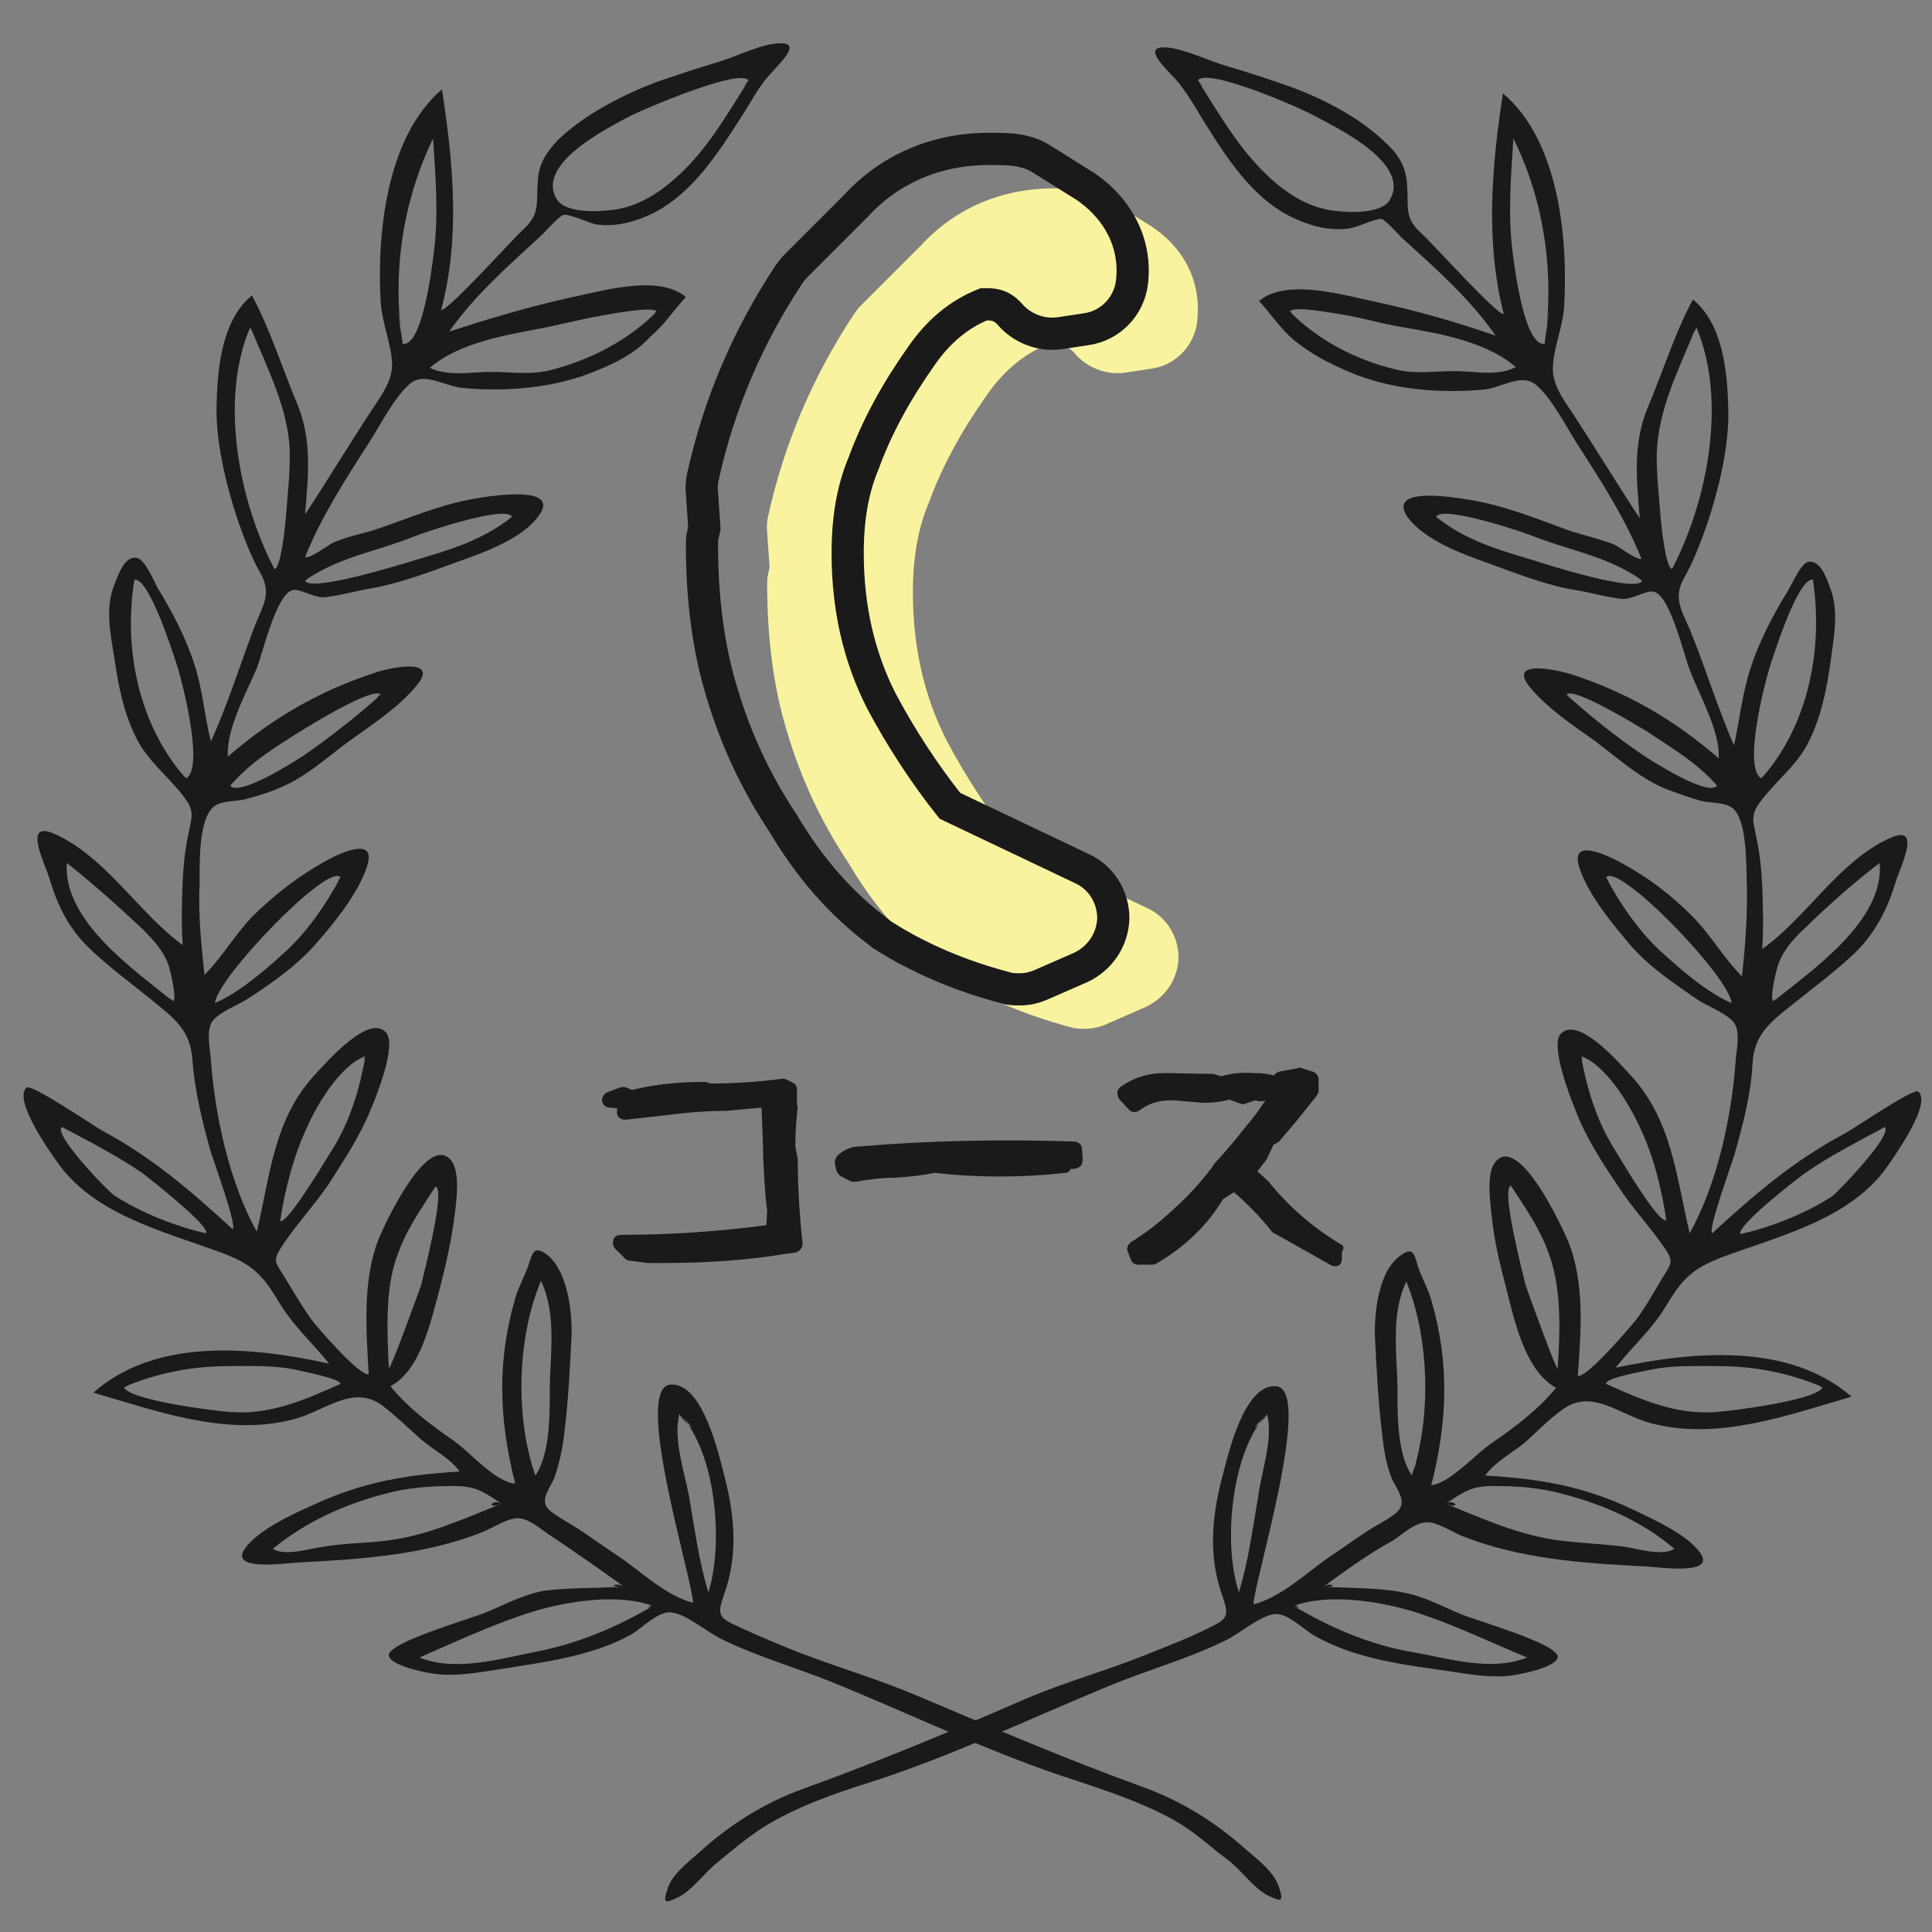
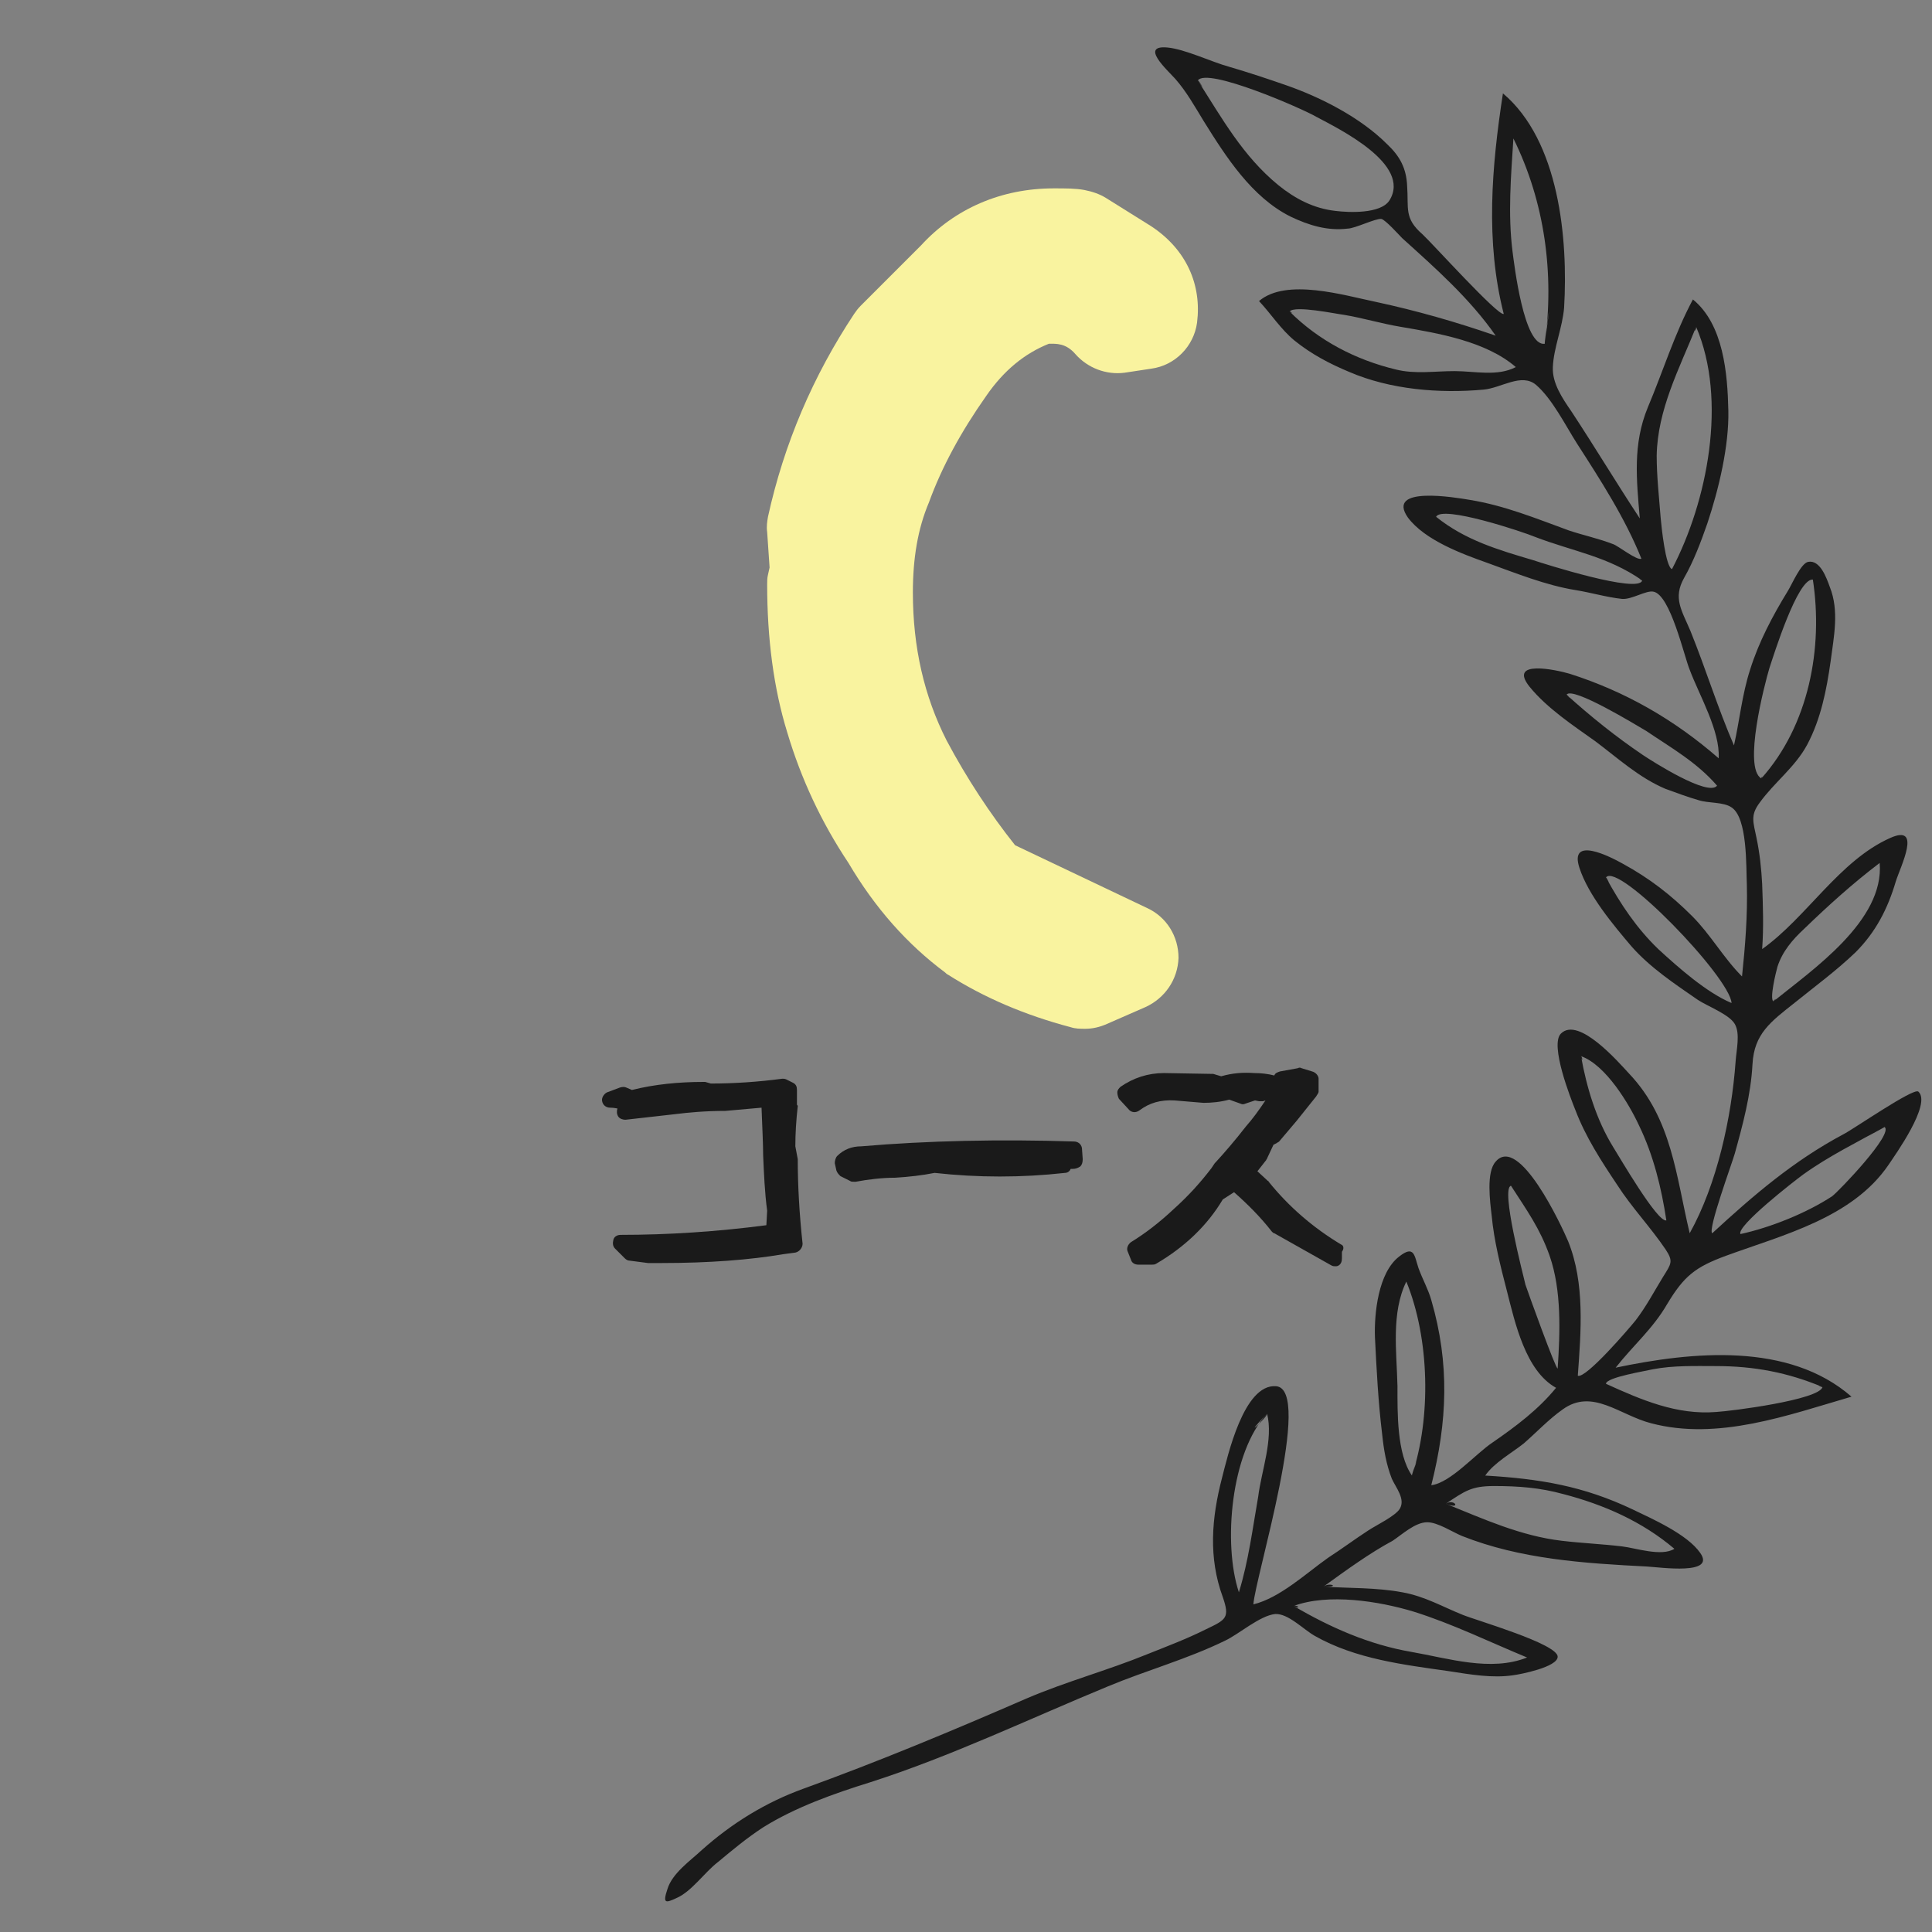
<svg xmlns="http://www.w3.org/2000/svg" version="1.1" id="レイヤー_1" x="0px" y="0px" viewBox="0 0 240 240" style="enable-background:new 0 0 240 240;" xml:space="preserve">
  <rect x="0" y="0" width="240" height="240" fill="#808080" stroke="none" />
  <style type="text/css">
	.st0{fill:#F9F39F;}
	.st1{fill:#1A1A1A;}
	.st2{fill:none;stroke:#1A1A1A;stroke-width:4;stroke-miterlimit:10;}
</style>
  <path class="st0" d="M143,28.1l-5.6-3.5c-0.8-0.5-1.7-0.8-2.7-1c-1.1-0.2-2.3-0.2-3.8-0.2c-6.5,0-12.3,2.5-16.5,7.1l-7.5,7.5  c-0.3,0.3-0.6,0.7-0.8,1c-5.1,7.7-8.7,16.1-10.7,25.2c-0.1,0.6-0.2,1.2-0.1,1.9l0.3,4.4l-0.2,0.9c-0.1,0.4-0.1,0.8-0.1,1.2  c0,6.7,0.8,12.9,2.5,18.4c1.7,5.7,4.2,11.1,7.6,16.2c3.3,5.6,7.3,10.1,12,13.6c0.1,0.1,0.2,0.2,0.4,0.3c4.4,2.8,9.5,5,15.2,6.5  c0.6,0.2,1.2,0.2,1.8,0.2c0.9,0,1.8-0.2,2.7-0.6l4.8-2.1c2.4-1.1,4-3.4,4.1-6.1c0-2.7-1.5-5.1-3.9-6.2l-16.4-7.8  c-3.1-3.9-6-8.3-8.5-13c-2.8-5.5-4.2-11.6-4.2-18.4c0-4.2,0.6-7.9,2-11.2c1.6-4.4,4-8.8,7.1-13.2c2.2-3.2,4.8-5.3,7.8-6.5  c0.9,0,2.1-0.1,3.3,1.3c1.5,1.7,3.8,2.6,6.1,2.3l3.3-0.5c3-0.4,5.3-2.8,5.7-5.7C149.3,35.4,147.4,31,143,28.1z" />
  <g>
    <path class="st1" d="M98.8,142.4c0-1.6,0.1-3.2,0.3-5c0-0.1-0.1-0.1-0.1-0.2v-1.8c0-0.4-0.1-0.7-0.5-0.9l-0.8-0.4   c-0.2-0.1-0.4-0.1-0.5-0.1c-3,0.4-6,0.6-8.9,0.6l-0.7-0.2c-0.1,0-0.2,0-0.2,0c-3.1,0-6.1,0.3-8.9,1l-0.7-0.3   c-0.2-0.1-0.5-0.1-0.8,0l-1.6,0.6c-0.4,0.2-0.7,0.7-0.6,1.1c0.1,0.5,0.5,0.8,1,0.8s0.8,0.1,0.9,0.1l0,0c-0.1,0.3-0.1,0.7,0.1,1   s0.6,0.4,0.9,0.4l6.2-0.7c1.6-0.2,3.7-0.4,6.2-0.4l4.5-0.4c0.1,2.6,0.2,4.6,0.2,5.9c0.1,2.3,0.2,4.7,0.5,6.9l-0.1,1.8   c-6.1,0.8-12.2,1.2-18.1,1.2c-0.4,0-0.8,0.2-0.9,0.6s-0.1,0.8,0.2,1.1l1.2,1.2c0.2,0.2,0.4,0.3,0.6,0.3l2.3,0.3h0.1   c0.5,0,1,0,1.6,0c5.9,0,11-0.4,15.1-1.1l1.5-0.2c0.5-0.1,0.9-0.6,0.9-1.1c-0.4-3.7-0.6-7.2-0.6-10.5L98.8,142.4z" />
    <path class="st1" d="M134.4,142.6c-0.1-0.5-0.5-0.8-1-0.8c-9.1-0.3-18.3-0.1-26.4,0.6c-1.2,0-2.2,0.4-3,1.2   c-0.2,0.2-0.3,0.6-0.3,0.9l0.2,0.9c0.1,0.3,0.3,0.5,0.5,0.7l1.2,0.6c0.1,0.1,0.3,0.1,0.5,0.1c0.1,0,0.1,0,0.2,0   c1.6-0.3,3.3-0.5,4.9-0.5c1.7-0.1,3.4-0.3,4.9-0.6c5.4,0.6,10.8,0.6,16.2,0c0.3,0,0.6-0.2,0.7-0.5h0.3c0.3,0,0.6-0.1,0.9-0.3   c0.2-0.2,0.3-0.5,0.3-0.9L134.4,142.6z" />
    <path class="st1" d="M166.6,154.6c-3.5-2.1-6.5-4.7-9-7.8c0,0,0-0.1-0.1-0.1l-1.3-1.2l1.1-1.4c0-0.1,0.1-0.1,0.1-0.2l0.8-1.7   l0.4-0.2c0.1-0.1,0.2-0.1,0.3-0.2l2.2-2.6l2.4-3c0.1-0.2,0.3-0.4,0.3-0.6V134c0-0.4-0.4-0.8-0.8-0.9l-1.3-0.4   c-0.2-0.1-0.3-0.1-0.5,0l-2.2,0.4c-0.3,0.1-0.6,0.2-0.7,0.5c-0.8-0.2-1.6-0.3-2.5-0.3c-1.4-0.1-2.7,0-4.1,0.4l-1-0.3   c-0.1,0-0.2,0-0.3,0l-5.8-0.1c-2,0-3.8,0.6-5.4,1.7c-0.2,0.2-0.4,0.4-0.4,0.7s0.1,0.6,0.2,0.8l1.2,1.3c0.3,0.4,0.9,0.5,1.4,0.1   c1.2-0.9,2.6-1.3,4.3-1.2l2.4,0.2l1.2,0.1c1,0,2.1-0.1,3.2-0.4l1.4,0.5c0.2,0.1,0.4,0.1,0.6,0l1.2-0.4l0.5,0.1c0.2,0,0.3,0,0.5,0   l0.3-0.1c-0.8,1.2-1.6,2.3-2.4,3.2c-1.4,1.8-2.7,3.3-3.8,4.5l-0.1,0.1l-0.4,0.6c-1.3,1.7-2.8,3.4-4.7,5.1c-1.7,1.6-3.5,3-5.3,4.1   c-0.4,0.3-0.6,0.8-0.4,1.2l0.4,1c0.1,0.4,0.5,0.6,0.9,0.6h1.7c0.2,0,0.3,0,0.5-0.1c3.6-2.1,6.4-4.8,8.3-8l1.4-0.9   c1.7,1.5,3.3,3.1,4.7,4.9c0.1,0.1,0.2,0.2,0.3,0.2l7.1,4c0.2,0.1,0.3,0.1,0.5,0.1s0.2,0,0.4-0.1c0.3-0.2,0.4-0.5,0.4-0.9v-0.8   C167,155.1,166.9,154.7,166.6,154.6z" />
  </g>
  <g>
-     <path class="st1" d="M77.5,197.1c-2.9-2.1-5.9-4.2-8.9-6.2c-1.3-0.8-2.8-2.3-4.3-2.3c-1.3,0-3.1,1.2-4.3,1.7   c-7.3,2.9-15.2,3.4-23,3.8c-1.7,0.1-8.5,1.1-6.6-1.7c1.6-2.3,5.9-4.3,8.4-5.4c6.2-2.9,11.6-3.8,18.3-4.2c-1.1-1.6-3.3-2.7-4.8-4   c-1.6-1.4-3.1-2.9-4.8-4.2c-3.7-2.7-7.1,0.7-11,1.7c-8.3,2.2-17-1-24.9-3.3c7.8-6.9,19.8-5.7,29.3-3.6c-2.2-2.7-4.6-4.8-6.4-7.9   c-2.1-3.5-3.5-4.6-7.3-6c-7.1-2.6-15.7-4.7-20.2-11.3c-0.8-1.1-5.4-7.6-3.7-9.1c0.6-0.5,8.1,4.6,9.3,5.3   c6.2,3.3,11.2,7.6,16.3,12.3c0.6-0.4-2.5-8.8-2.8-9.9c-1-3.6-1.9-7.3-2.2-11.1c-0.2-3.8-2.4-5.3-5.2-7.6c-2.6-2.1-5.2-4-7.6-6.3   c-2.6-2.5-4-5.4-5-8.8c-0.6-1.9-3.3-7.2,0.7-5.4c6.3,2.8,10.5,9.9,15.9,13.8c-0.2-2.7-0.1-5.4,0-8.1c0.1-2,0.3-3.8,0.7-5.7   c0.4-2,0.8-2.8-0.4-4.4c-1.8-2.5-4.4-4.4-5.9-7.2c-1.7-3.2-2.4-6.8-2.9-10.3c-0.5-3.1-1.2-6.3,0.1-9.3c0.4-1,1.2-3.4,2.7-3.1   c1,0.2,2.1,2.8,2.5,3.6c1.9,3.1,3.6,6.3,4.7,9.8c1,3.1,1.2,6.3,2,9.4c2.1-4.6,3.6-9.5,5.4-14.2c1-2.6,2.2-4.1,0.8-6.6   c-1.2-2.1-2.1-4.5-2.9-6.8c-1.4-4.2-2.7-9.6-2.6-14c0.1-4.6,0.6-10.7,4.4-13.8c2.3,4.3,3.7,8.9,5.6,13.4c1.9,4.6,1.4,8.9,1,13.8   c2.9-4.4,5.6-8.9,8.5-13.3c1.1-1.6,2.4-3.5,2.3-5.5c-0.1-2.4-1.2-4.9-1.4-7.4c-0.5-8.4,0.6-20.6,7.6-26.6   c1.4,9.1,2.3,18.4-0.1,27.4c0.7,0.3,8.9-8.8,10.1-9.9c2.2-2,1.7-3.1,1.9-6c0.1-2.2,1-3.6,2.5-5.2c3.3-3.2,8.2-5.7,12.5-7.3   c2.4-0.8,4.7-1.6,7.1-2.3c2.2-0.6,5.5-2.3,7.7-2.4c3.4-0.3,0,2.7-1,3.9c-1.4,1.5-2.3,3.4-3.5,5.2c-2.8,4.4-6,9.4-10.8,11.9   c-2.2,1.1-4.6,1.8-7.1,1.5c-0.9-0.1-3.5-1.4-4.2-1.2c-0.5,0.1-2.2,2-2.6,2.4c-4.1,3.8-8.4,7.5-11.6,12.1c4.9-1.6,9.9-3.1,14.9-4.2   c3.9-0.8,11.1-3,14.5-0.1c-1.5,1.6-2.7,3.5-4.4,4.9c-1.8,2-4.1,3.2-6.6,4.2c-5.1,2.2-11.2,2.7-16.7,2.2c-2.2-0.2-4.7-2-6.5-0.6   c-2,1.7-3.7,5.1-5.1,7.3c-2.9,4.5-6,9.3-8,14.3c0.5,0.3,2.9-1.5,3.5-1.8c1.8-0.8,3.7-1.1,5.5-1.7c4.1-1.4,8-3.1,12.3-3.8   c1.8-0.3,10.6-1.7,7.7,2.2c-2,2.8-6.7,4.5-9.8,5.6c-3.6,1.3-7.2,2.7-11,3.4c-1.9,0.3-3.9,0.9-5.8,1.1c-1.2,0.1-3.1-1.1-3.9-0.9   c-2.1,0.4-3.8,8-4.5,9.7c-1.3,3.1-3.8,7.5-3.6,11c5.5-4.8,11.6-8.3,18.5-10.5c1.8-0.6,7.8-1.8,5,1.6c-2.2,2.7-5.4,4.8-8.2,6.8   c-2.9,2.1-5.4,4.5-8.7,5.9c-1.3,0.6-2.7,1-4.1,1.4c-1.2,0.4-3.1,0.2-4.1,0.9c-2.1,1.4-1.9,7.4-1.9,9.6c-0.2,3.8,0.2,7.6,0.6,11.4   c2.3-2.3,3.9-5.2,6.2-7.5c2.7-2.6,5.4-4.7,8.6-6.5c1.6-0.9,6.7-3.5,5.4,0.5c-1.1,3.4-4.1,7.1-6.5,9.8c-2.3,2.6-5.3,4.7-8.2,6.6   c-1.2,0.8-3.9,1.8-4.6,3c-0.7,1.3-0.2,3.2-0.1,4.7c0.5,6.9,2.3,15.2,5.7,21.3c1.7-7.1,2.1-14.2,7.5-19.8c1.3-1.4,6.4-7.2,8.5-5   c1.5,1.5-1.2,8.1-1.8,9.5c-1.3,3.3-3.3,6.3-5.2,9.3c-1.9,2.8-4.2,5.2-6,8c-1,1.6-0.7,1.8,0.3,3.4c1.1,1.8,2.2,3.7,3.4,5.4   c0.7,1,6.2,7.3,7.2,6.9c-0.3-5.4-0.8-11.5,1.2-16.7c0.8-2,6.1-13.3,9-9.9c1.2,1.4,0.7,5,0.5,6.7c-0.4,3.2-1.1,6.3-1.9,9.4   c-1.1,3.9-2.3,10-6.1,12c2.2,2.7,5,4.8,7.9,6.8c2,1.4,5.1,5.1,7.6,5.3c-2-7.9-2.3-15.1,0-23c0.4-1.4,1.1-2.6,1.6-4s0.6-2.8,2.4-1.4   c2.5,2,3.1,7.1,3,10c-0.2,4.1-0.4,8.1-0.9,12.1c-0.2,1.9-0.6,3.7-1.2,5.5c-0.4,1.1-1.7,2.5-1,3.7c0.5,0.8,3,2.1,3.9,2.7   c1.7,1.1,3.3,2.3,5,3.4c2.8,1.9,6,5,9.3,5.8c-0.2-3.4-7.5-26.8-2.8-27.1c4-0.3,6,8.7,6.7,11.4c1.3,5,1.7,9.9-0.1,14.8   c-0.9,2.6-0.5,2.8,2.1,4c2.4,1.1,4.8,2.1,7.3,3.1c5,1.9,10.1,3.4,15,5.5c9.2,3.9,18.3,7.8,27.7,11.2c4.7,1.7,8.9,4.3,12.6,7.6   c1.5,1.3,3.7,2.9,4.3,4.9c0.6,1.8,0.2,1.7-1.1,1.1c-1.9-0.8-3.5-3.2-5.2-4.5c-1.9-1.4-3.6-3-5.6-4.3c-4-2.5-8.8-4.1-13.3-5.6   c-10-3.2-19.8-7.9-29.5-11.9c-4.8-2-9.9-3.4-14.6-5.7c-1.7-0.8-4.3-3.1-6.2-3.3c-1.6-0.2-3.6,1.9-4.9,2.7c-5,2.8-11.1,3.5-16.7,4.4   c-2.6,0.4-5.4,0.9-8,0.5c-0.8-0.1-5.5-1-5.5-2.3c0-1.6,10.1-4.5,11.8-5.2c2.5-1,4.8-2.3,7.5-2.8C70.9,197.2,74.3,197.3,77.5,197.1   C76.6,196.5,75.2,197.2,77.5,197.1z M93,10c-1-1.6-12.9,3.5-14.7,4.4c-2.8,1.5-11.9,6-9.1,10.4c1.1,1.7,5.1,1.5,6.7,1.3   c2.7-0.3,5-1.5,7.1-3.2C87.4,19.4,90,14.7,93,10C92.9,9.9,91.8,11.8,93,10z M31.1,40.6c-3.9,9.1-1.4,21.7,3,30.1   c0.8-0.2,1.3-5.1,1.4-6.3c0.2-2.6,0.5-5.2,0.5-7.8C36,51,33.2,45.8,31.1,40.6C31,40.8,31.6,41.6,31.1,40.6z M62.3,186.8   c-2.4-1.6-3.2-2.2-6-2.2c-3,0-5.7,0.2-8.6,1c-5,1.3-9.8,3.5-13.8,6.8c1.5,1,4.8-0.1,6.5-0.3c2.5-0.4,5-0.4,7.5-0.7   C53,190.8,57.5,188.7,62.3,186.8C61.2,186.1,60.2,187.6,62.3,186.8z M81.6,38.7c-0.5-0.7-5.7,0.3-6.8,0.5c-2.4,0.4-4.7,1-7.1,1.5   c-4.7,0.9-10.6,1.8-14.3,5c2.3,1.1,5.1,0.5,7.6,0.5s4.9,0.4,7.3-0.2C73.4,44.7,78,42.3,81.6,38.7C81.5,38.6,81.1,39.2,81.6,38.7z    M15.4,172.3c0.4,1.6,11.4,3,13.2,3.1c4.9,0.4,9.3-1.5,13.7-3.5c-0.1-0.7-5.1-1.6-5.8-1.8c-2.6-0.5-5.2-0.4-7.9-0.4   C23.9,169.7,19.7,170.5,15.4,172.3C15.5,172.4,16.4,171.9,15.4,172.3z M81.1,199.5c-4.3-1.6-10.6-0.6-14.9,0.7   c-4.8,1.5-9.5,3.7-14.1,5.7c4.5,1.8,9.8,0.2,14.4-0.7C71.7,204.2,76.5,202.2,81.1,199.5C80.7,199.3,80.2,200,81.1,199.5z    M23.1,96.7c2.3-1.2-0.4-11.7-1-13.7c-0.5-1.5-3.5-11.2-5.4-11C15.3,80.5,17.2,90.1,23.1,96.7C23.2,96.6,22.7,96.3,23.1,96.7z    M50,42.7c2.5,0.5,3.7-9.8,3.9-11.4c0.6-4.7,0.2-9.4-0.1-14.1C50,25.1,48.7,33.9,50,42.7C50.1,42.7,48.7,33.8,50,42.7z M21.5,124.4   c0.5-0.3-0.3-3.6-0.5-4.3c-0.6-1.9-1.9-3.3-3.3-4.7c-3-2.8-6.1-5.6-9.4-8.2C7.8,114.4,16.7,120.5,21.5,124.4   C21.6,124.3,20.8,123.8,21.5,124.4z M37.9,72.1c0.4,1.6,12.3-2.1,13.6-2.5c4.4-1.3,8.5-2.5,12.1-5.4c-0.7-1.5-10.9,1.9-12.3,2.5   C46.5,68.6,42.1,69.2,37.9,72.1C37.9,72.2,38.5,71.7,37.9,72.1z M45.4,131.2c-3.1,1.1-6,6-7.2,8.7c-1.7,3.6-2.8,7.8-3.4,11.8   c1,0.3,5.9-8,6.6-9.1C43.5,139.2,44.7,135.2,45.4,131.2C45.2,131.3,45.2,132.2,45.4,131.2z M7.7,140c-1.2,0.8,5.6,7.9,6.5,8.5   c3.2,2.1,7.7,3.9,11.4,4.7c0.5-0.9-6.8-6.6-7.8-7.4C14.6,143.6,11.1,141.8,7.7,140C7.7,140,12.5,142.6,7.7,140z M48.3,170   c0.2,0.2,3.7-9.5,4-10.3c0.3-1.3,3.1-12,1.8-12.3c-2,3.1-3.6,5.3-4.8,8.7C47.8,160.3,48.1,165.6,48.3,170   C48.4,170,48.3,169.1,48.3,170z M66.5,183.3c1.9-2.7,1.8-8,1.8-11.2c0.1-4.2,0.8-9-1.1-13C64.2,166.3,64,176.1,66.5,183.3   C66.5,183.3,65.1,179.4,66.5,183.3z M42.3,109c-1.4-2-15.3,12.4-15.6,15.6c3.1-1.3,6.6-4.4,9.1-6.7C38.5,115.3,40.5,112.3,42.3,109   C42.2,109,41.6,110.3,42.3,109z M84.4,175.6c-0.8,3.2,0.6,7.1,1.2,10.3c0.7,4,1.2,8,2.4,11.9C89.9,191.8,89,180.4,84.4,175.6   C84.3,176,87.9,179.3,84.4,175.6z M47.3,86.3c-0.8-1.1-8.8,3.8-9.9,4.5c-3.2,2-6.3,3.9-8.8,6.8c1.1,1.4,8-3,9.2-3.8   C41.1,91.5,44.3,89,47.3,86.3C47.2,86.2,46.3,87.2,47.3,86.3z" />
    <path class="st1" d="M164.4,197.1c3.2,0.2,6.6,0.1,9.8,0.7c2.8,0.5,5,1.8,7.5,2.8c1.7,0.7,11.8,3.6,11.8,5.2c0,1.3-4.7,2.2-5.5,2.3   c-2.6,0.4-5.4-0.1-8-0.5c-5.6-0.8-11.6-1.5-16.7-4.4c-1.4-0.8-3.3-2.8-4.9-2.7c-1.9,0.2-4.5,2.5-6.2,3.3c-4.7,2.3-9.8,3.7-14.6,5.7   c-9.7,4-19.5,8.7-29.5,11.9c-4.5,1.4-9.3,3.1-13.3,5.6c-2,1.3-3.8,2.8-5.6,4.3c-1.7,1.3-3.3,3.7-5.2,4.5c-1.3,0.6-1.7,0.7-1.1-1.1   c0.6-2,2.8-3.5,4.3-4.9c3.7-3.3,7.9-5.9,12.6-7.6c9.4-3.4,18.5-7.2,27.7-11.2c4.9-2.1,10.1-3.5,15-5.5c2.5-1,4.9-1.9,7.3-3.1   c2.5-1.2,3-1.4,2.1-4c-1.8-4.9-1.4-9.8-0.1-14.8c0.7-2.7,2.7-11.7,6.7-11.4c4.7,0.3-2.6,23.8-2.8,27.1c3.3-0.8,6.6-3.9,9.3-5.8   c1.7-1.1,3.3-2.3,5-3.4c0.9-0.6,3.4-1.8,3.9-2.7c0.7-1.2-0.5-2.6-1-3.7c-0.7-1.8-1-3.6-1.2-5.5c-0.5-4.1-0.7-8.1-0.9-12.1   c-0.1-2.9,0.4-8,3-10c1.9-1.5,1.9-0.1,2.4,1.4c0.5,1.4,1.2,2.6,1.6,4c2.3,7.9,2,15.1,0,23c2.4-0.3,5.5-3.9,7.6-5.3   c2.9-2,5.7-4.1,7.9-6.8c-3.8-2.1-5.1-8.1-6.1-12c-0.8-3.1-1.6-6.2-1.9-9.4c-0.2-1.7-0.7-5.4,0.5-6.7c2.9-3.4,8.2,8,9,9.9   c2.1,5.2,1.6,11.2,1.2,16.7c1,0.4,6.4-5.9,7.2-6.9c1.3-1.7,2.3-3.6,3.4-5.4c1-1.6,1.3-1.9,0.3-3.4c-1.9-2.8-4.2-5.2-6-8   c-2-3-3.9-5.9-5.2-9.3c-0.6-1.5-3.2-8.1-1.8-9.5c2.2-2.2,7.2,3.6,8.5,5c5.3,5.6,5.8,12.7,7.5,19.8c3.4-6.1,5.2-14.4,5.7-21.3   c0.1-1.5,0.6-3.5-0.1-4.7c-0.7-1.2-3.4-2.2-4.6-3c-2.9-2-5.9-4-8.2-6.6c-2.3-2.7-5.4-6.4-6.5-9.8c-1.3-4,3.8-1.4,5.4-0.5   c3.3,1.8,6,3.9,8.6,6.5c2.3,2.3,3.9,5.2,6.2,7.5c0.4-3.8,0.7-7.6,0.6-11.4c-0.1-2.2,0.1-8.3-1.9-9.6c-1-0.7-2.9-0.5-4.1-0.9   c-1.4-0.4-2.7-0.9-4.1-1.4c-3.3-1.4-5.9-3.8-8.7-5.9c-2.8-2-6-4.1-8.2-6.8c-2.7-3.4,3.3-2.1,5-1.6c6.9,2.2,13,5.7,18.5,10.5   c0.2-3.4-2.4-7.8-3.6-11c-0.7-1.7-2.4-9.3-4.5-9.7c-0.9-0.2-2.7,1-3.9,0.9c-1.9-0.2-3.9-0.8-5.8-1.1c-3.7-0.6-7.4-2.1-11-3.4   c-3.1-1.1-7.7-2.8-9.8-5.6c-2.8-4,5.9-2.5,7.7-2.2c4.3,0.7,8.2,2.3,12.3,3.8c1.8,0.6,3.7,1,5.5,1.7c0.6,0.2,3,2.1,3.5,1.8   c-2-5-5.1-9.8-8-14.3c-1.4-2.2-3.1-5.6-5.1-7.3c-1.8-1.5-4.3,0.4-6.5,0.6c-5.5,0.5-11.6,0-16.7-2.2c-2.4-1-4.7-2.2-6.8-3.9   c-1.7-1.4-2.9-3.3-4.4-4.9c3.4-2.9,10.6-0.7,14.5,0.1c5.1,1.1,10,2.5,14.9,4.2c-3.2-4.6-7.5-8.4-11.6-12.1   c-0.4-0.4-2.1-2.3-2.6-2.4c-0.7-0.1-3.3,1.2-4.2,1.2c-2.5,0.3-4.8-0.4-7.1-1.5c-4.8-2.4-8-7.4-10.8-11.9c-1.1-1.8-2.1-3.6-3.5-5.2   c-1.1-1.2-4.4-4.2-1-3.9c2.2,0.2,5.5,1.8,7.7,2.4c2.4,0.7,4.8,1.5,7.1,2.3c4.3,1.5,9.2,4,12.5,7.3c1.6,1.5,2.4,3,2.5,5.2   c0.2,2.8-0.4,4,1.9,6c1.2,1.1,9.4,10.2,10.1,9.9c-2.3-9-1.5-18.3-0.1-27.4c7,5.9,8.1,18.1,7.6,26.6c-0.2,2.5-1.3,5-1.4,7.4   c-0.1,2,1.2,3.9,2.3,5.5c2.9,4.4,5.6,8.9,8.5,13.3c-0.4-4.8-0.9-9.2,1-13.8c1.9-4.5,3.3-9.1,5.6-13.4c3.8,3.1,4.3,9.2,4.4,13.8   c0.1,4.4-1.2,9.8-2.6,14c-0.8,2.3-1.7,4.7-2.9,6.8c-1.4,2.5-0.3,4,0.8,6.6c1.9,4.7,3.4,9.6,5.4,14.2c0.7-3.1,1-6.3,2-9.4   c1.1-3.5,2.8-6.7,4.7-9.8c0.5-0.8,1.6-3.4,2.5-3.6c1.5-0.3,2.3,2,2.7,3.1c1.2,3,0.5,6.2,0.1,9.3c-0.5,3.5-1.2,7.1-2.9,10.3   c-1.5,2.8-4.1,4.7-5.9,7.2c-1.2,1.6-0.8,2.4-0.4,4.4c0.4,1.9,0.6,3.8,0.7,5.7c0.1,2.7,0.2,5.4,0,8.1c5.5-3.9,9.6-11,15.9-13.8   c4-1.8,1.3,3.5,0.7,5.4c-1,3.4-2.5,6.3-5,8.8c-2.4,2.3-5,4.2-7.6,6.3c-2.9,2.3-5,3.8-5.2,7.6s-1.2,7.5-2.2,11.1   c-0.3,1.1-3.4,9.5-2.8,9.9c5.1-4.7,10.1-9,16.3-12.3c1.2-0.6,8.7-5.8,9.3-5.3c1.7,1.5-2.9,7.9-3.7,9.1c-4.5,6.6-13.1,8.7-20.2,11.3   c-3.8,1.4-5.2,2.5-7.3,6c-1.8,3.1-4.2,5.1-6.4,7.9c9.5-2,21.5-3.2,29.3,3.6c-7.9,2.3-16.6,5.5-24.9,3.3c-3.9-1-7.3-4.4-11-1.7   c-1.7,1.2-3.2,2.8-4.8,4.2c-1.5,1.2-3.7,2.4-4.8,4c6.8,0.4,12.2,1.3,18.3,4.2c2.5,1.2,6.8,3.1,8.4,5.4c2,2.8-4.9,1.8-6.6,1.7   c-7.8-0.4-15.7-0.9-23-3.8c-1.2-0.5-3-1.7-4.3-1.7c-1.5,0-3.1,1.5-4.3,2.3C170.2,192.9,167.3,195,164.4,197.1   C166.6,197.2,165.2,196.5,164.4,197.1z M148.8,10c3,4.7,5.6,9.4,10,13c2.1,1.7,4.4,2.9,7.1,3.2c1.6,0.2,5.6,0.4,6.7-1.3   c2.8-4.5-6.3-8.9-9.1-10.4C161.8,13.5,149.9,8.3,148.8,10C150,11.8,148.9,9.9,148.8,10z M210.7,40.6c-2.1,5.2-4.8,10.3-4.9,16   c0,2.6,0.3,5.2,0.5,7.8c0.1,1.1,0.6,6,1.4,6.3C212.1,62.3,214.6,49.7,210.7,40.6C210.3,41.6,210.8,40.8,210.7,40.6z M179.6,186.8   c4.7,1.9,9.3,4,14.4,4.6c2.5,0.3,5,0.4,7.5,0.7c1.7,0.2,4.9,1.3,6.5,0.3c-4-3.4-8.8-5.5-13.8-6.8c-2.9-0.8-5.6-1-8.6-1   C182.8,184.6,182,185.2,179.6,186.8C181.6,187.6,180.7,186.1,179.6,186.8z M160.2,38.7c3.6,3.6,8.2,6,13.2,7.2   c2.4,0.6,4.8,0.2,7.3,0.2s5.3,0.7,7.6-0.5c-3.7-3.2-9.6-4.2-14.3-5c-2.4-0.4-4.7-1.1-7.1-1.5C166,39,160.8,37.9,160.2,38.7   C160.8,39.2,160.3,38.6,160.2,38.7z M226.4,172.3c-4.3-1.8-8.5-2.6-13.2-2.6c-2.6,0-5.3-0.1-7.9,0.4c-0.8,0.2-5.8,1-5.8,1.8   c4.4,2,8.8,3.9,13.7,3.5C215,175.3,226,173.9,226.4,172.3C225.4,171.9,226.4,172.4,226.4,172.3z M160.7,199.5   c4.6,2.7,9.4,4.8,14.6,5.7c4.6,0.8,9.9,2.5,14.4,0.7c-4.6-1.9-9.3-4.2-14.1-5.7C171.3,198.9,165,197.9,160.7,199.5   C161.7,200,161.2,199.3,160.7,199.5z M218.8,96.7c5.9-6.6,7.7-16.2,6.4-24.7c-1.9-0.2-4.9,9.5-5.4,11   C219.2,85,216.5,95.4,218.8,96.7C219.1,96.3,218.7,96.6,218.8,96.7z M191.9,42.7c1.2-8.7,0-17.6-3.9-25.5   c-0.3,4.7-0.7,9.4-0.1,14.1C188.1,32.8,189.3,43.1,191.9,42.7C193.1,33.8,191.8,42.7,191.9,42.7z M220.3,124.4   c4.8-3.9,13.8-10,13.2-17.2c-3.3,2.5-6.4,5.3-9.4,8.2c-1.4,1.3-2.7,2.8-3.3,4.7C220.6,120.8,219.8,124.1,220.3,124.4   C221,123.8,220.2,124.3,220.3,124.4z M204,72.1c-4.3-3-8.6-3.6-13.3-5.4c-1.4-0.6-11.6-4-12.3-2.5c3.6,2.9,7.7,4.1,12.1,5.4   C191.7,70,203.6,73.8,204,72.1C203.3,71.7,204,72.2,204,72.1z M196.4,131.2c0.7,3.9,1.9,7.9,4,11.3c0.7,1.1,5.5,9.4,6.6,9.1   c-0.6-4-1.6-8.1-3.4-11.8C202.4,137.2,199.5,132.3,196.4,131.2C196.6,132.2,196.6,131.3,196.4,131.2z M234.1,140   c-3.4,1.9-6.9,3.6-10.1,5.9c-1.1,0.8-8.3,6.4-7.8,7.4c3.7-0.8,8.2-2.6,11.4-4.7C228.5,147.9,235.3,140.8,234.1,140   C229.3,142.6,234.2,140,234.1,140z M193.5,170c0.3-4.5,0.5-9.7-1-14c-1.2-3.4-2.8-5.6-4.8-8.7c-1.3,0.3,1.5,11,1.8,12.3   C189.8,160.5,193.3,170.2,193.5,170C193.6,169.1,193.5,170,193.5,170z M175.4,183.3c2.4-7.2,2.2-17-0.7-24.1   c-1.9,3.9-1.2,8.7-1.1,13C173.6,175.4,173.5,180.6,175.4,183.3C176.7,179.4,175.3,183.3,175.4,183.3z M199.5,109   c1.8,3.3,3.8,6.3,6.5,8.9c2.5,2.3,6,5.4,9.1,6.7C214.9,121.4,201,107,199.5,109C200.2,110.3,199.6,109,199.5,109z M157.4,175.6   c-4.5,4.8-5.5,16.2-3.5,22.2c1.2-3.9,1.7-7.9,2.4-11.9C156.7,182.7,158.2,178.8,157.4,175.6C153.9,179.3,157.5,176,157.4,175.6z    M194.6,86.3c3,2.7,6.1,5.2,9.5,7.5c1.2,0.8,8.1,5.2,9.2,3.8c-2.5-2.9-5.7-4.7-8.8-6.8C203.3,90.1,195.3,85.2,194.6,86.3   C195.5,87.2,194.6,86.2,194.6,86.3z" />
  </g>
-   <path class="st2" d="M134.9,23.2l-5.6-3.5c-0.8-0.5-1.7-0.8-2.7-1c-1.1-0.2-2.3-0.2-3.8-0.2c-6.5,0-12.3,2.5-16.5,7.1l-7.5,7.5  c-0.3,0.3-0.6,0.7-0.8,1c-5.1,7.7-8.7,16.1-10.7,25.2c-0.1,0.6-0.2,1.2-0.1,1.9l0.3,4.4l-0.2,0.9c-0.1,0.4-0.1,0.8-0.1,1.2  c0,6.7,0.8,12.9,2.5,18.4c1.7,5.7,4.2,11.1,7.6,16.2c3.3,5.6,7.3,10.1,12,13.6c0.1,0.1,0.2,0.2,0.4,0.3c4.4,2.8,9.5,5,15.2,6.5  c0.6,0.2,1.2,0.2,1.8,0.2c0.9,0,1.8-0.2,2.7-0.6l4.8-2.1c2.4-1.1,4-3.4,4.1-6.1c0-2.7-1.5-5.1-3.9-6.2l-16.4-7.8  c-3.1-3.9-6-8.3-8.5-13c-2.8-5.5-4.2-11.6-4.2-18.4c0-4.2,0.6-7.9,2-11.2c1.6-4.4,4-8.8,7.1-13.2c2.2-3.2,4.8-5.3,7.8-6.5  c0.9,0,2.1-0.1,3.3,1.3c1.5,1.7,3.8,2.6,6.1,2.3l3.3-0.5c3-0.4,5.3-2.8,5.7-5.7C141.2,30.6,139.2,26.2,134.9,23.2z" />
</svg>